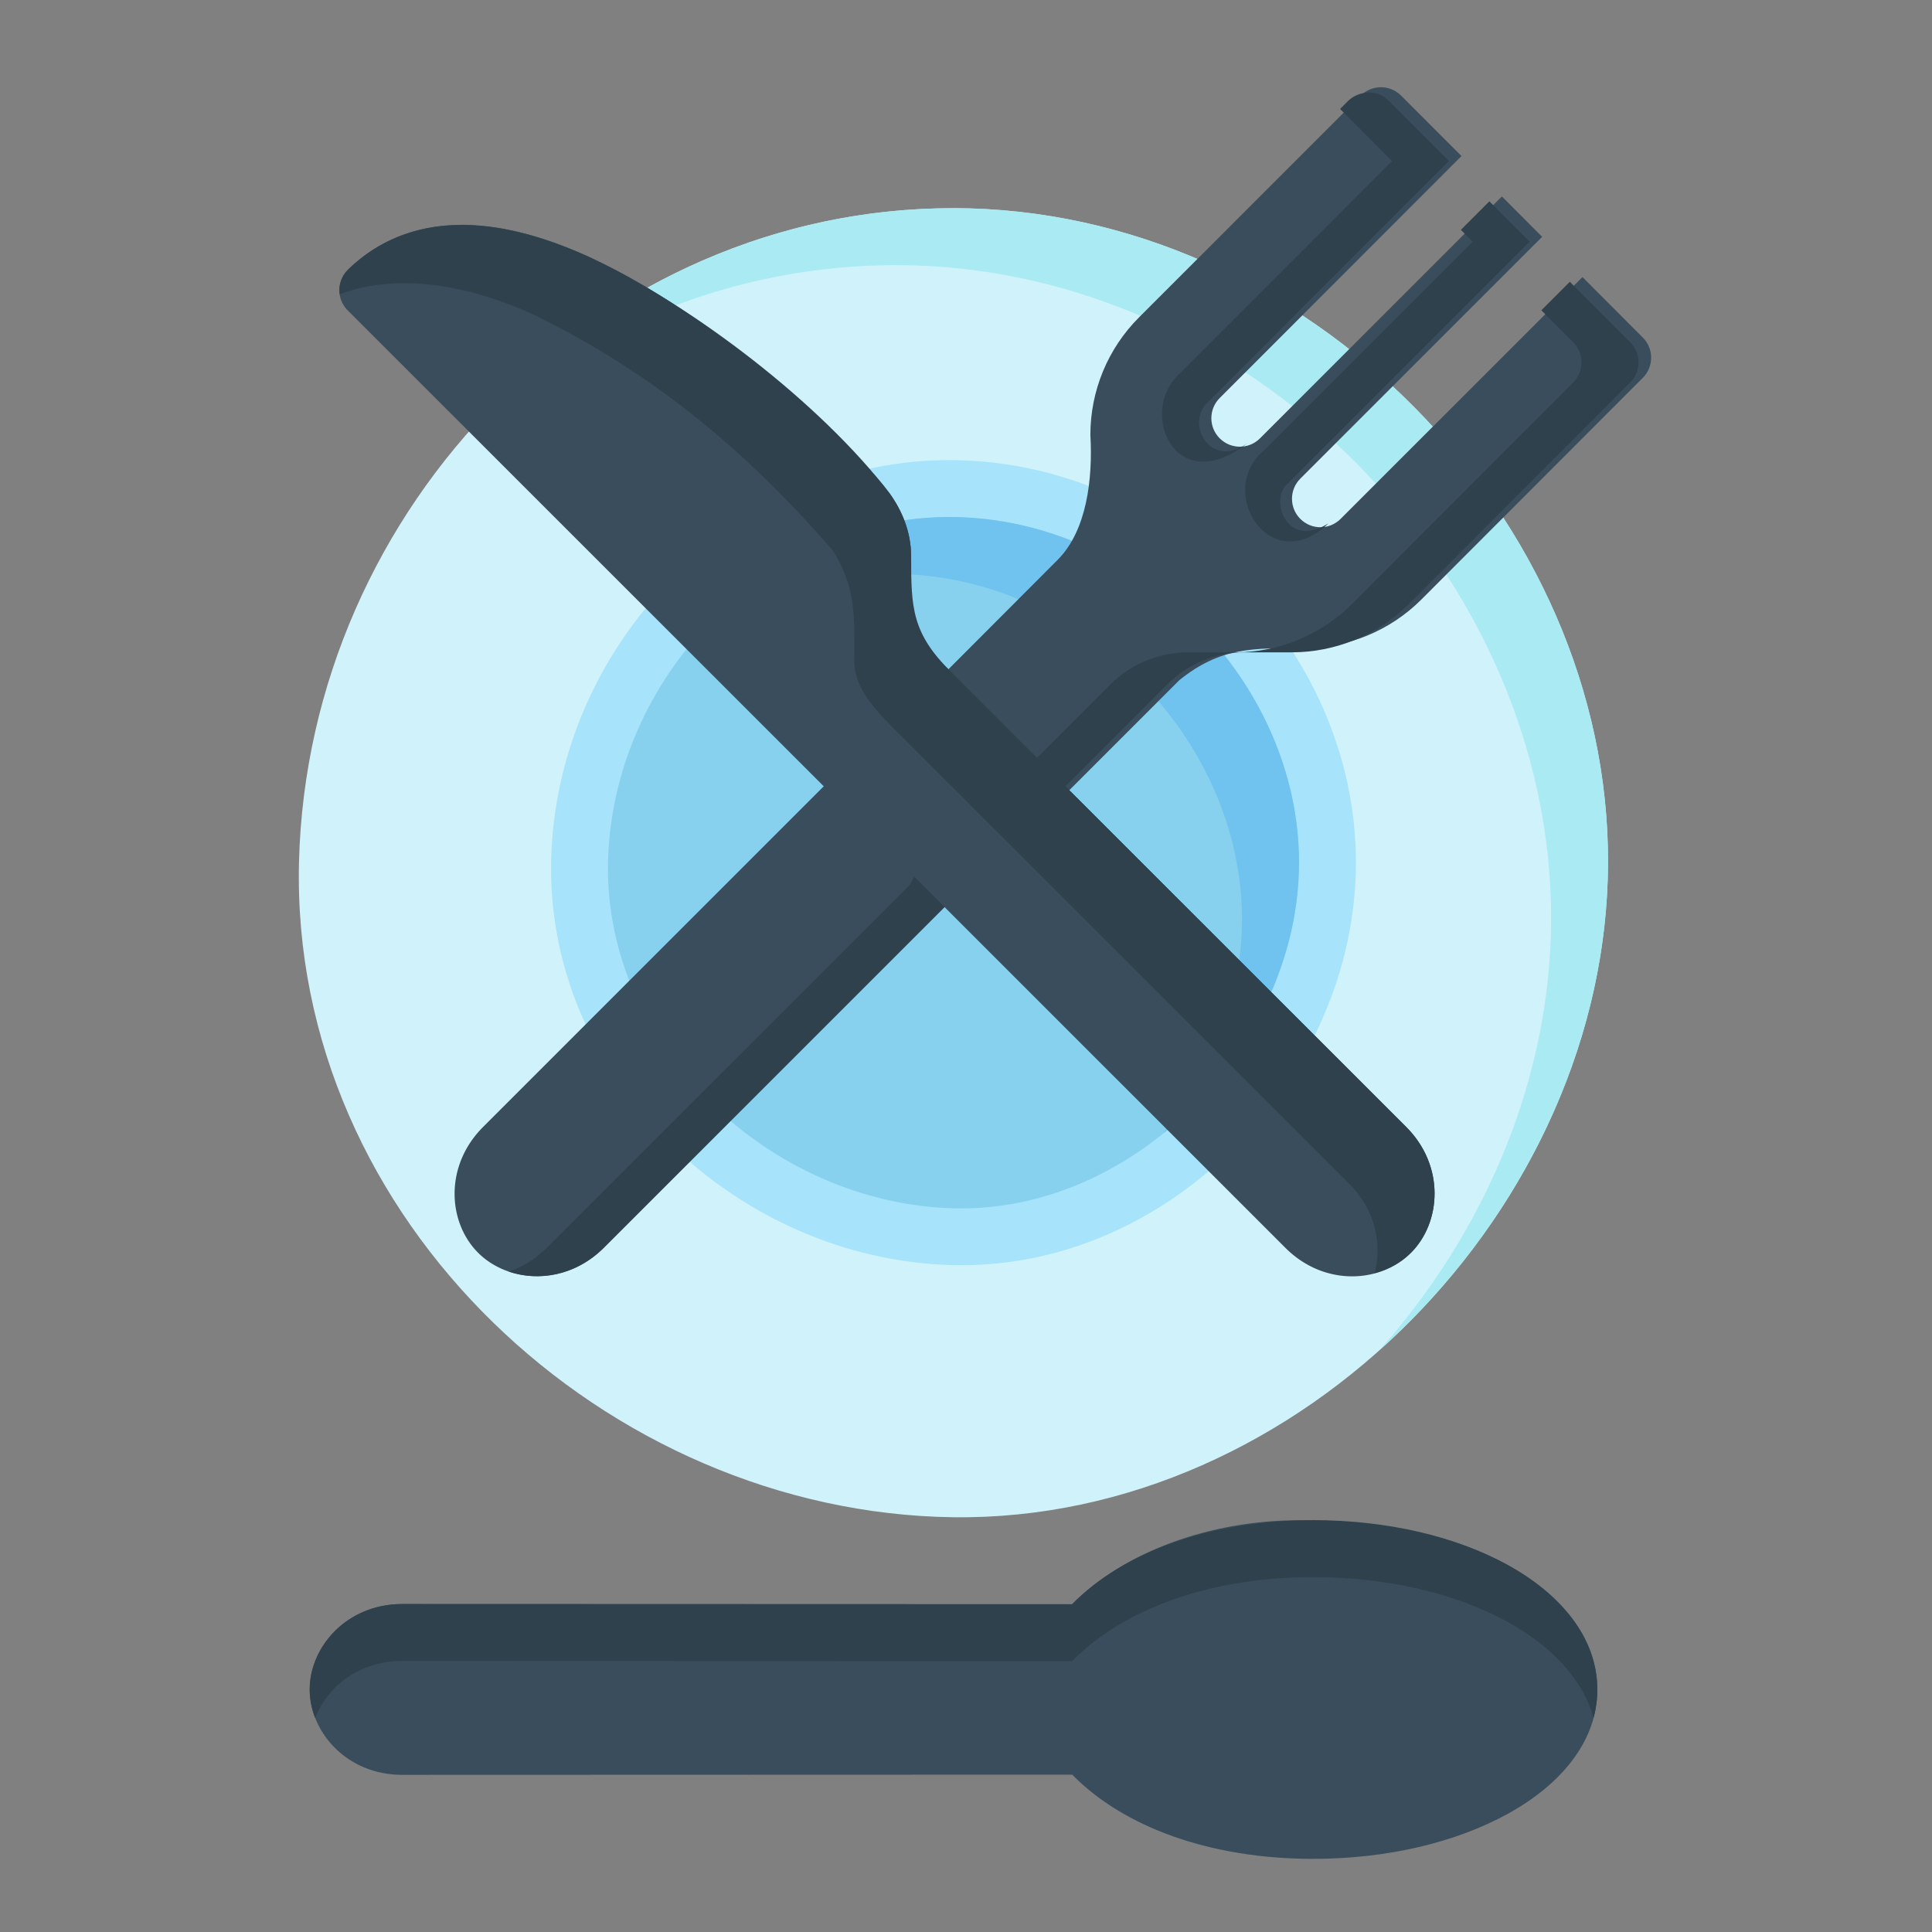
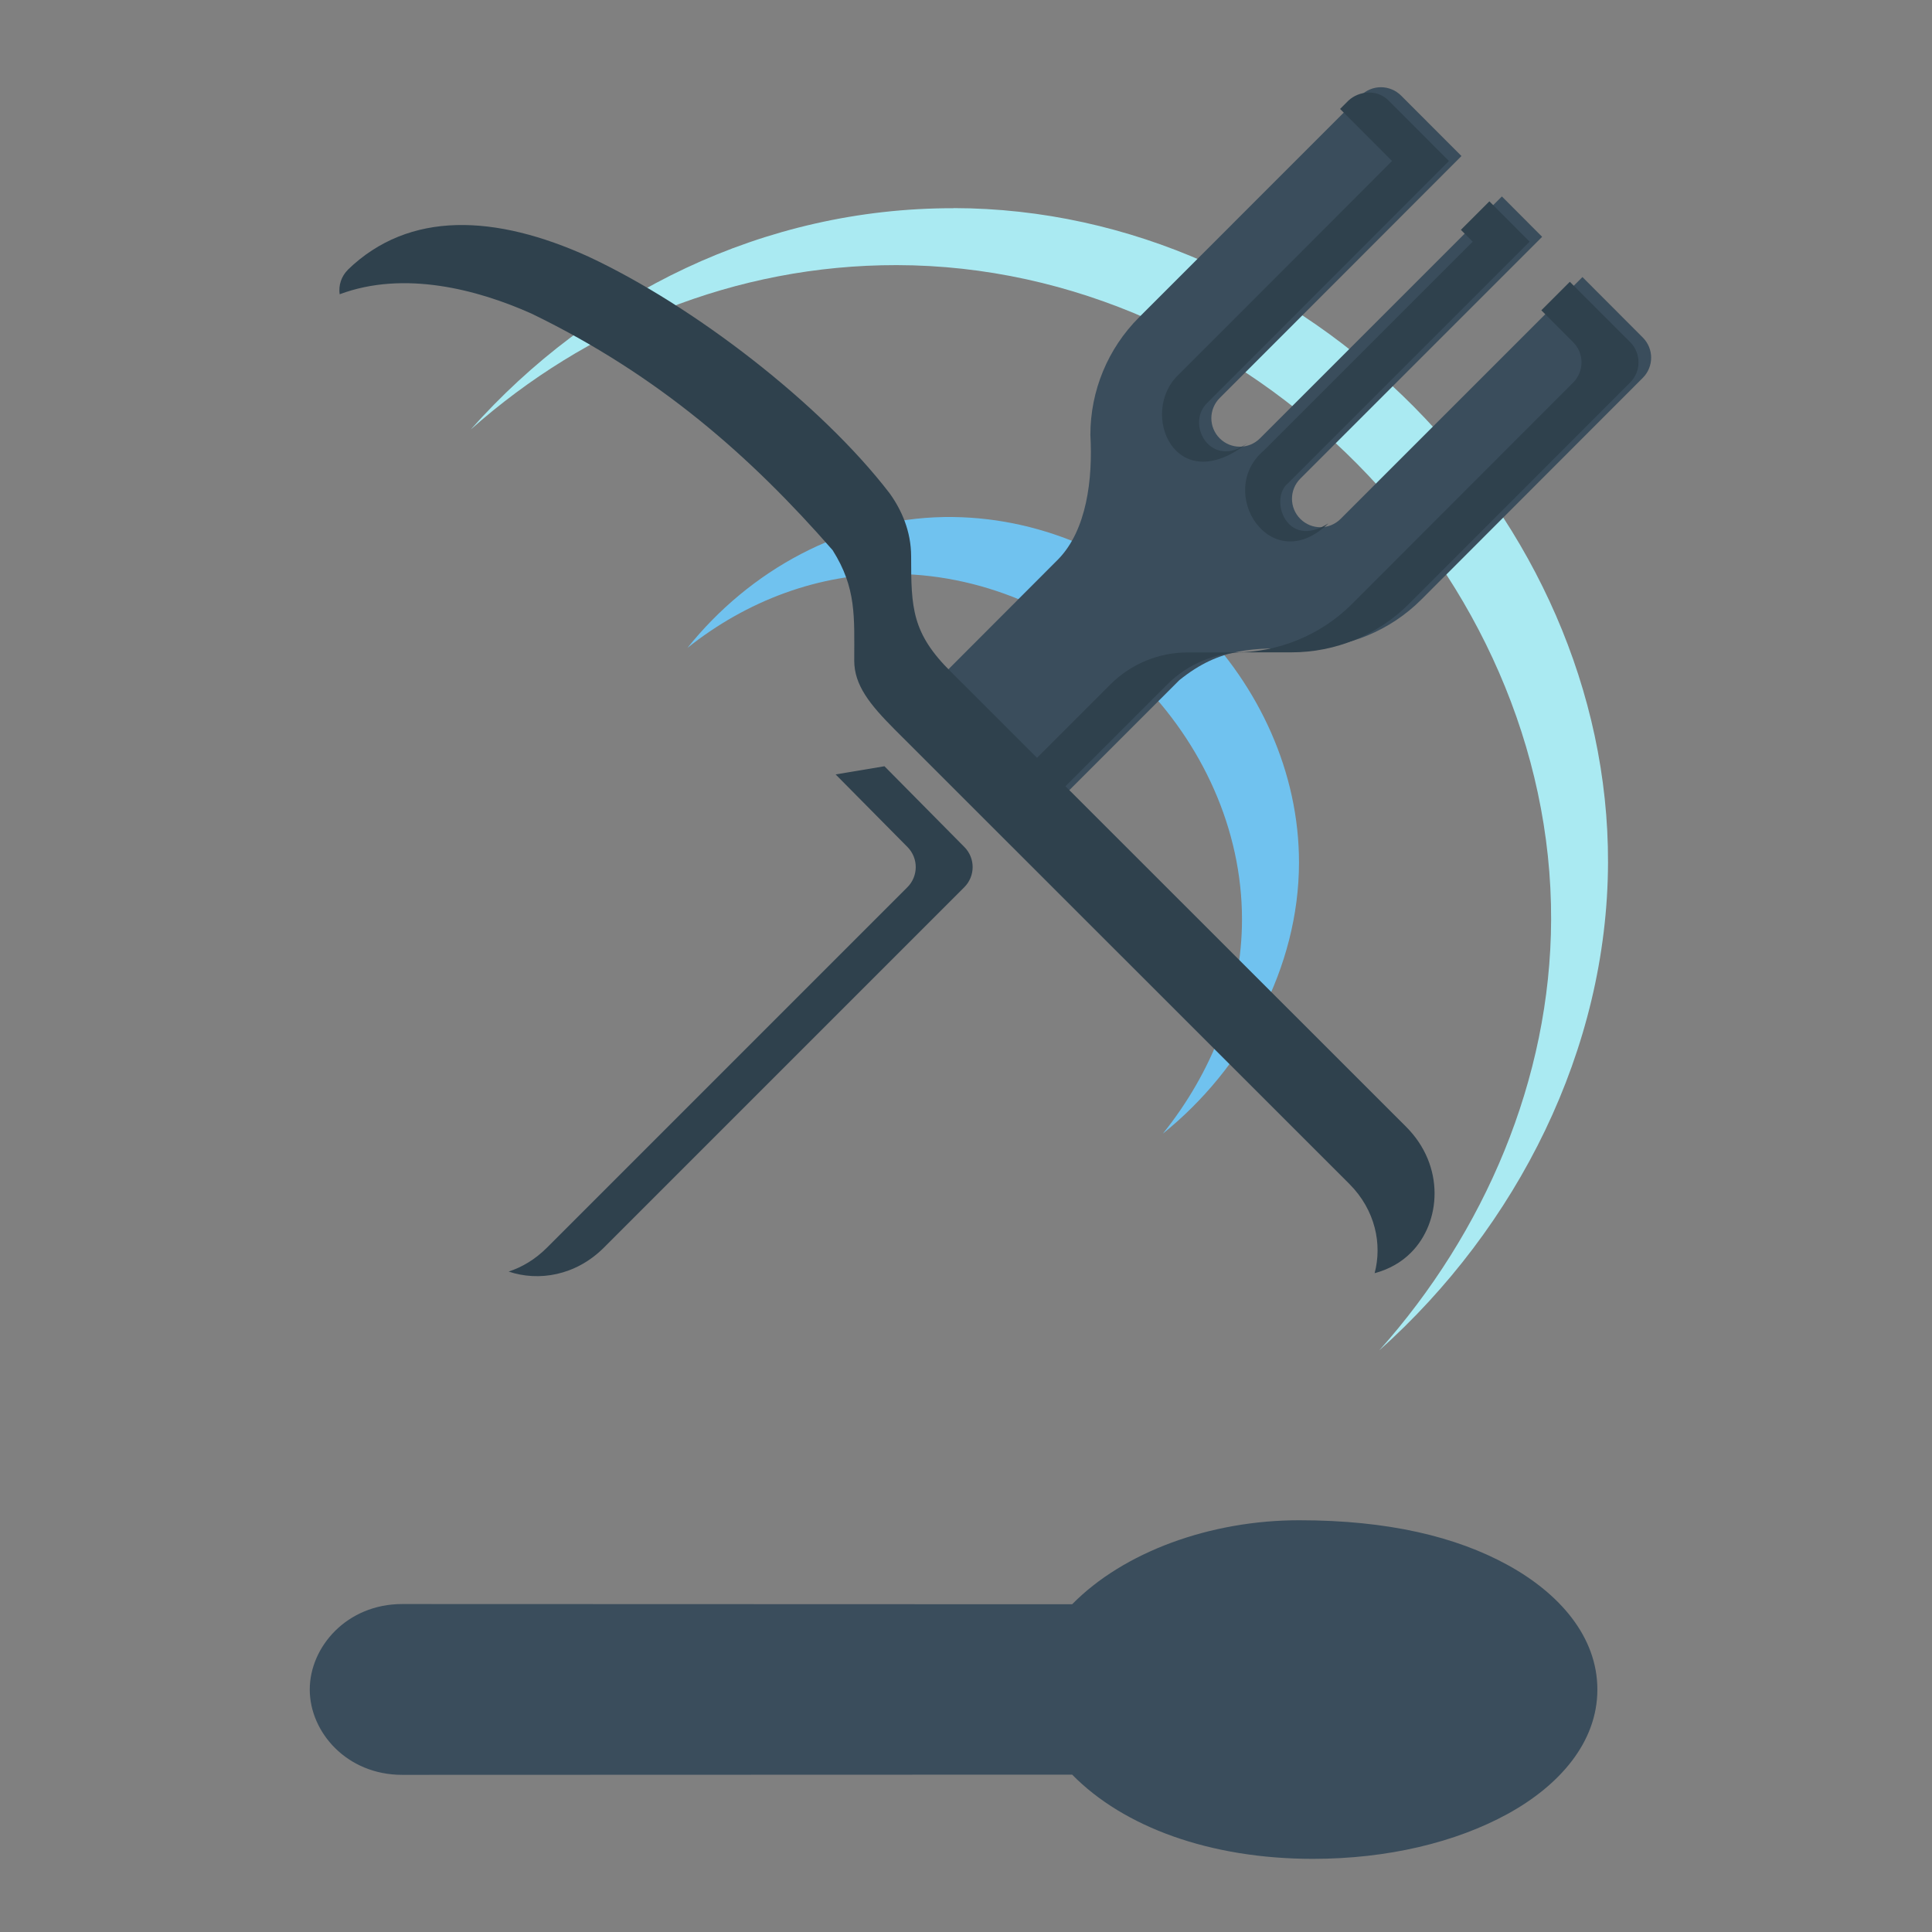
<svg xmlns="http://www.w3.org/2000/svg" xmlns:ns1="http://www.inkscape.org/namespaces/inkscape" xmlns:ns2="http://sodipodi.sourceforge.net/DTD/sodipodi-0.dtd" width="64pt" height="64pt" viewBox="0 0 22.578 22.578" version="1.1" id="svg831" ns1:version="1.1.1 (3bf5ae0d25, 2021-09-20)" ns2:docname="#1.svg" ns1:export-filename="C:\Users\User\Desktop\Done Januari II\E\14 - Tea Pot.png" ns1:export-xdpi="576" ns1:export-ydpi="576">
  <rect x="0" y="0" width="22.578" height="22.578" fill="#808080" stroke="none" />
  <defs id="defs825">
    <pattern id="EMFhbasepattern" patternUnits="userSpaceOnUse" width="6" height="6" x="0" y="0" />
    <pattern id="EMFhbasepattern-9" patternUnits="userSpaceOnUse" width="6" height="6" x="0" y="0" />
    <pattern id="EMFhbasepattern-0" patternUnits="userSpaceOnUse" width="6" height="6" x="0" y="0" />
    <pattern id="EMFhbasepattern-7" patternUnits="userSpaceOnUse" width="6" height="6" x="0" y="0" />
    <pattern id="EMFhbasepattern-2" patternUnits="userSpaceOnUse" width="6" height="6" x="0" y="0" />
    <pattern id="EMFhbasepattern-98" patternUnits="userSpaceOnUse" width="6" height="6" x="0" y="0" />
    <pattern id="EMFhbasepattern-6" patternUnits="userSpaceOnUse" width="6" height="6" x="0" y="0" />
    <pattern id="EMFhbasepattern-01" patternUnits="userSpaceOnUse" width="6" height="6" x="0" y="0" />
    <pattern id="EMFhbasepattern-07" patternUnits="userSpaceOnUse" width="6" height="6" x="0" y="0" />
    <pattern id="EMFhbasepattern-8" patternUnits="userSpaceOnUse" width="6" height="6" x="0" y="0" />
    <pattern id="EMFhbasepattern-4" patternUnits="userSpaceOnUse" width="6" height="6" x="0" y="0" />
    <pattern id="EMFhbasepattern-40" patternUnits="userSpaceOnUse" width="6" height="6" x="0" y="0" />
    <pattern id="EMFhbasepattern-08" patternUnits="userSpaceOnUse" width="6" height="6" x="0" y="0" />
    <pattern id="EMFhbasepattern-04" patternUnits="userSpaceOnUse" width="6" height="6" x="0" y="0" />
    <pattern id="EMFhbasepattern-014" patternUnits="userSpaceOnUse" width="6" height="6" x="0" y="0" />
    <pattern id="EMFhbasepattern-27" patternUnits="userSpaceOnUse" width="6" height="6" x="0" y="0" />
    <pattern id="EMFhbasepattern-09" patternUnits="userSpaceOnUse" width="6" height="6" x="0" y="0" />
    <pattern id="EMFhbasepattern-5" patternUnits="userSpaceOnUse" width="6" height="6" x="0" y="0" />
    <pattern id="EMFhbasepattern-018" patternUnits="userSpaceOnUse" width="6" height="6" x="0" y="0" />
  </defs>
  <ns2:namedview id="base" pagecolor="#ffffff" bordercolor="#666666" borderopacity="1.0" ns1:pageopacity="0.0" ns1:pageshadow="2" ns1:zoom="6.4882571" ns1:cx="42.61545" ns1:cy="42.61545" ns1:document-units="pt" ns1:current-layer="layer1" showgrid="false" units="pt" ns1:window-width="1920" ns1:window-height="1001" ns1:window-x="-9" ns1:window-y="41" ns1:window-maximized="1" ns1:pagecheckerboard="true" ns1:showpageshadow="false" ns1:object-paths="true" ns1:snap-intersection-paths="true" ns1:snap-smooth-nodes="true" ns1:snap-midpoints="true" showguides="true" ns1:snap-bbox="true" ns1:bbox-nodes="true" ns1:snap-nodes="false" ns1:snap-global="true">
    <ns1:grid type="xygrid" id="grid1378" />
    <ns2:guide position="0.97,21.608" orientation="78,0" id="guide1380" ns1:locked="false" />
    <ns2:guide position="0.97,0.97" orientation="0,78" id="guide1382" ns1:locked="false" />
    <ns2:guide position="21.608,0.97" orientation="-78,0" id="guide1384" ns1:locked="false" />
    <ns2:guide position="21.608,21.608" orientation="0,-78" id="guide1386" ns1:locked="false" />
  </ns2:namedview>
  <g ns1:label="Icon" ns1:groupmode="layer" id="layer1" transform="translate(0,-274.422)">
    <g id="g11891" style="display:inline;stroke-width:0.796" transform="matrix(1.257,0,0,1.257,-76.006,-38.521)">
-       <path style="color:#000000;fill:#d0f2fb;stroke-width:0.796;stroke-linecap:round;stroke-linejoin:round;-inkscape-stroke:none" d="m 69.332,250.896 c -3.281,-0.005 -6.003,2.764 -6.086,6.078 -0.083,3.333 2.865,6.05 6.082,6.092 3.234,0.042 6.078,-2.887 6.088,-6.084 0.01,-3.196 -2.796,-6.081 -6.084,-6.086 z" id="path87909" />
-       <path style="color:#000000;fill:#a7e3fa;fill-opacity:1;stroke-width:0.796;stroke-linecap:round;stroke-linejoin:round;-inkscape-stroke:none" d="m 69.334,253.238 c -2.029,-0.025 -3.708,1.722 -3.744,3.738 -0.036,2.03 1.738,3.697 3.734,3.746 2.016,0.05 3.747,-1.75 3.748,-3.742 0.001,-1.991 -1.714,-3.717 -3.738,-3.742 z" id="path88293" />
      <path id="path115552" style="color:#000000;fill:#aaeaf2;fill-opacity:1;stroke-width:0.796;stroke-linecap:round;stroke-linejoin:round;-inkscape-stroke:none" d="m 69.332,250.896 c -1.767,-0.003 -3.371,0.799 -4.489,2.057 1.069,-0.949 2.456,-1.53 3.96,-1.528 3.288,0.005 6.094,2.89 6.084,6.086 -0.005,1.482 -0.619,2.907 -1.598,4.004 1.282,-1.145 2.122,-2.8 2.127,-4.534 0.01,-3.196 -2.796,-6.081 -6.084,-6.086 z" />
-       <path style="color:#000000;fill:#87d1ee;stroke-width:0.796;stroke-linecap:round;stroke-linejoin:round;-inkscape-stroke:none" d="m 69.328,253.768 c 1.724,0.021 3.216,1.53 3.215,3.213 -0.001,1.681 -1.517,3.255 -3.205,3.213 -1.708,-0.042 -3.249,-1.495 -3.219,-3.207 0.031,-1.725 1.49,-3.24 3.209,-3.219 z" id="path88299" />
+       <path style="color:#000000;fill:#87d1ee;stroke-width:0.796;stroke-linecap:round;stroke-linejoin:round;-inkscape-stroke:none" d="m 69.328,253.768 z" id="path88299" />
      <path id="path122275" style="color:#000000;fill:#70c2ef;fill-opacity:1;stroke-width:0.796;stroke-linecap:round;stroke-linejoin:round;-inkscape-stroke:none" d="m 69.247,253.767 c -0.949,0.015 -1.812,0.496 -2.39,1.217 0.544,-0.434 1.22,-0.697 1.941,-0.688 1.724,0.021 3.216,1.531 3.215,3.213 -4.28e-4,0.724 -0.282,1.427 -0.736,1.991 0.756,-0.609 1.265,-1.547 1.266,-2.52 9.74e-4,-1.683 -1.491,-3.192 -3.215,-3.213 -0.027,-3.3e-4 -0.054,-4.2e-4 -0.081,0 z" />
-       <path style="color:#000000;fill:#3a4d5c;stroke-width:0.796;stroke-linecap:round;stroke-linejoin:round;-inkscape-stroke:none" d="m 68.502,256.006 a 0.265,0.265 0 0 0 -0.189,0.076 l -3.355,3.355 c -0.364,0.364 -0.328,0.889 -0.047,1.17 0.281,0.281 0.806,0.317 1.17,-0.047 l 3.352,-3.352 a 0.265,0.265 0 0 0 0.002,-0.373 l -0.744,-0.752 a 0.265,0.265 0 0 0 -0.188,-0.078 z" id="path88413" />
      <path id="path88405" style="color:#000000;fill:#3a4d5c;stroke-width:3.008;stroke-linecap:round;stroke-linejoin:round;-inkscape-stroke:none" d="m 276.621,-114.324 c -0.266,5e-5 -0.521,0.106 -0.709,0.295 l -7.779,7.781 c -1.093,1.093 -1.705,2.574 -1.705,4.119 0.089,1.572 -0.133,3.341 -1.123,4.361 l -4.289,4.297 c -0.393,0.391 -0.393,1.027 0,1.418 l 2.842,2.812 c 0.39,0.388 1.02,0.388 1.41,0 l 4.281,-4.281 c 1.454,-1.173 2.614,-1.123 4.363,-1.123 1.545,0 3.034,-0.612 4.127,-1.705 l 7.773,-7.781 c 0.386,-0.39 0.386,-1.018 0,-1.408 l -2.121,-2.125 c -2.829,2.829 -5.658,5.658 -8.486,8.486 -0.39,0.388 -1.02,0.388 -1.41,0 -0.392,-0.391 -0.392,-1.025 0,-1.416 2.827,-2.827 5.655,-5.655 8.482,-8.482 l -1.412,-1.416 c -2.829,2.829 -5.659,5.659 -8.488,8.488 -0.39,0.388 -1.02,0.388 -1.41,0 -0.393,-0.391 -0.393,-1.027 0,-1.418 2.826,-2.83 5.656,-5.656 8.48,-8.488 l -2.117,-2.119 c -0.188,-0.189 -0.443,-0.295 -0.709,-0.295 z" transform="matrix(0.265,0,0,0.265,0,280.067)" ns2:nodetypes="cccccccccccccccccccccccccc" />
      <path id="path100588" style="color:#000000;fill:#2f414d;fill-opacity:1;stroke-width:0.796;stroke-linecap:round;stroke-linejoin:round;-inkscape-stroke:none" d="m 73.002,249.896 -0.077,0.077 0.483,0.484 c -0.661,0.663 -1.323,1.325 -1.985,1.987 -0.373,0.353 -0.031,1.163 0.643,0.634 -0.338,0.255 -0.586,-0.176 -0.373,-0.375 0.748,-0.749 1.497,-1.497 2.244,-2.246 l -0.56,-0.561 c -0.108,-0.11 -0.278,-0.091 -0.375,-3e-5 z m 1.311,0.936 c -0.088,0.088 -0.177,0.177 -0.265,0.265 l 0.11,0.11 c -0.646,0.646 -1.293,1.293 -1.939,1.939 -0.46,0.385 0.062,1.199 0.597,0.68 -0.392,0.252 -0.555,-0.233 -0.373,-0.375 0.748,-0.748 1.496,-1.496 2.244,-2.244 z m 0.748,0.748 c -0.088,0.088 -0.176,0.176 -0.265,0.265 l 0.297,0.298 c 0.102,0.103 0.102,0.269 0,0.373 l -2.057,2.059 c -0.289,0.289 -0.683,0.451 -1.092,0.451 h -0.437 c -0.269,1e-5 -0.527,0.107 -0.717,0.297 l -1.055,1.055 0.079,0.077 c 0.103,0.103 0.27,0.103 0.373,0 l 1.133,-1.133 c 0.19,-0.19 0.449,-0.297 0.717,-0.297 h 0.437 c 0.409,0 0.803,-0.162 1.092,-0.451 l 2.057,-2.059 c 0.102,-0.103 0.102,-0.269 0,-0.373 z" ns2:nodetypes="ccccccccccccccccccccccscccccccscccc" />
      <path id="path98904" style="color:#000000;fill:#2f414d;fill-opacity:1;stroke-width:0.796;stroke-linecap:round;stroke-linejoin:round;-inkscape-stroke:none" d="m 68.235,256.16 0.669,0.676 c 0.102,0.104 0.101,0.27 -0.002,0.373 L 65.551,260.56 c -0.108,0.108 -0.23,0.181 -0.356,0.222 0.278,0.094 0.623,0.039 0.885,-0.222 l 3.351,-3.351 c 0.103,-0.103 0.104,-0.269 0.002,-0.373 l -0.744,-0.752 z" ns2:nodetypes="cccccccccc" />
-       <path style="color:#000000;fill:#3a4d5c;stroke-width:0.796;stroke-linecap:round;stroke-linejoin:round;-inkscape-stroke:none" d="m 64.74,251.051 c -0.385,0.003 -0.757,0.136 -1.041,0.42 a 0.265,0.265 0 0 0 0,0.375 l 8.717,8.715 c 0.364,0.364 0.887,0.328 1.168,0.047 0.281,-0.281 0.319,-0.806 -0.045,-1.17 L 69.312,255.213 c -0.23,-0.23 -0.375,-0.41 -0.375,-0.639 v -0.439 c 5e-6,-0.233 -0.089,-0.433 -0.201,-0.588 -0.112,-0.155 -0.243,-0.277 -0.359,-0.393 -0.764,-0.764 -1.621,-1.435 -2.439,-1.807 -0.409,-0.186 -0.812,-0.3 -1.197,-0.297 z" id="path88021" />
      <path id="path88692" style="color:#000000;fill:#2f414d;fill-opacity:1;stroke-width:0.796;stroke-linecap:round;stroke-linejoin:round;-inkscape-stroke:none" d="m 63.699,251.47 c -0.059,0.059 -0.087,0.143 -0.075,0.226 0.599,-0.224 1.281,-0.045 1.784,0.18 1.187,0.575 2.045,1.336 2.799,2.199 0.223,0.353 0.201,0.622 0.201,1.027 3e-6,0.228 0.145,0.408 0.375,0.639 l 4.227,4.225 c 0.245,0.245 0.307,0.564 0.236,0.831 0.129,-0.034 0.247,-0.099 0.338,-0.191 0.281,-0.281 0.319,-0.806 -0.045,-1.17 l -4.227,-4.225 c -0.369,-0.363 -0.375,-0.6 -0.375,-1.078 0,-0.233 -0.089,-0.433 -0.201,-0.588 -0.638,-0.83 -1.822,-1.743 -2.799,-2.199 -0.86,-0.39 -1.664,-0.433 -2.238,0.123 z" ns2:nodetypes="ccccccccccccccc" />
      <path style="color:#000000;fill:#3a4d5c;stroke-width:0.796;stroke-linecap:round;stroke-linejoin:round;-inkscape-stroke:none" d="m 70.434,263.875 -6.229,-0.002 c -0.514,0 -0.859,0.398 -0.859,0.795 0,0.397 0.345,0.793 0.859,0.793 l 6.229,-0.002 c 0.479,0.488 1.283,0.783 2.238,0.783 0.697,0 1.33,-0.154 1.811,-0.418 0.481,-0.264 0.834,-0.665 0.834,-1.156 9e-6,-0.492 -0.353,-0.894 -0.834,-1.158 -0.481,-0.264 -1.114,-0.416 -1.939,-0.416 -0.826,5e-5 -1.631,0.294 -2.11,0.781 z" id="path87717" ns2:nodetypes="ccsccsssscc" />
-       <path id="path127987" style="color:#000000;fill:#2f414d;fill-opacity:1;stroke-width:0.796;stroke-linecap:round;stroke-linejoin:round;-inkscape-stroke:none" d="m 72.672,263.094 c -0.954,0 -1.76,0.294 -2.239,0.781 l -6.229,-0.002 c -0.514,0 -0.859,0.398 -0.859,0.795 0,0.09 0.018,0.179 0.051,0.264 0.114,-0.292 0.41,-0.53 0.808,-0.53 l 6.229,0.002 c 0.479,-0.487 1.284,-0.781 2.239,-0.781 0.697,0 1.33,0.152 1.81,0.416 0.391,0.215 0.698,0.522 0.799,0.893 0.023,-0.085 0.035,-0.173 0.035,-0.264 8e-6,-0.492 -0.353,-0.894 -0.834,-1.159 -0.481,-0.264 -1.113,-0.416 -1.81,-0.416 z" />
    </g>
  </g>
</svg>